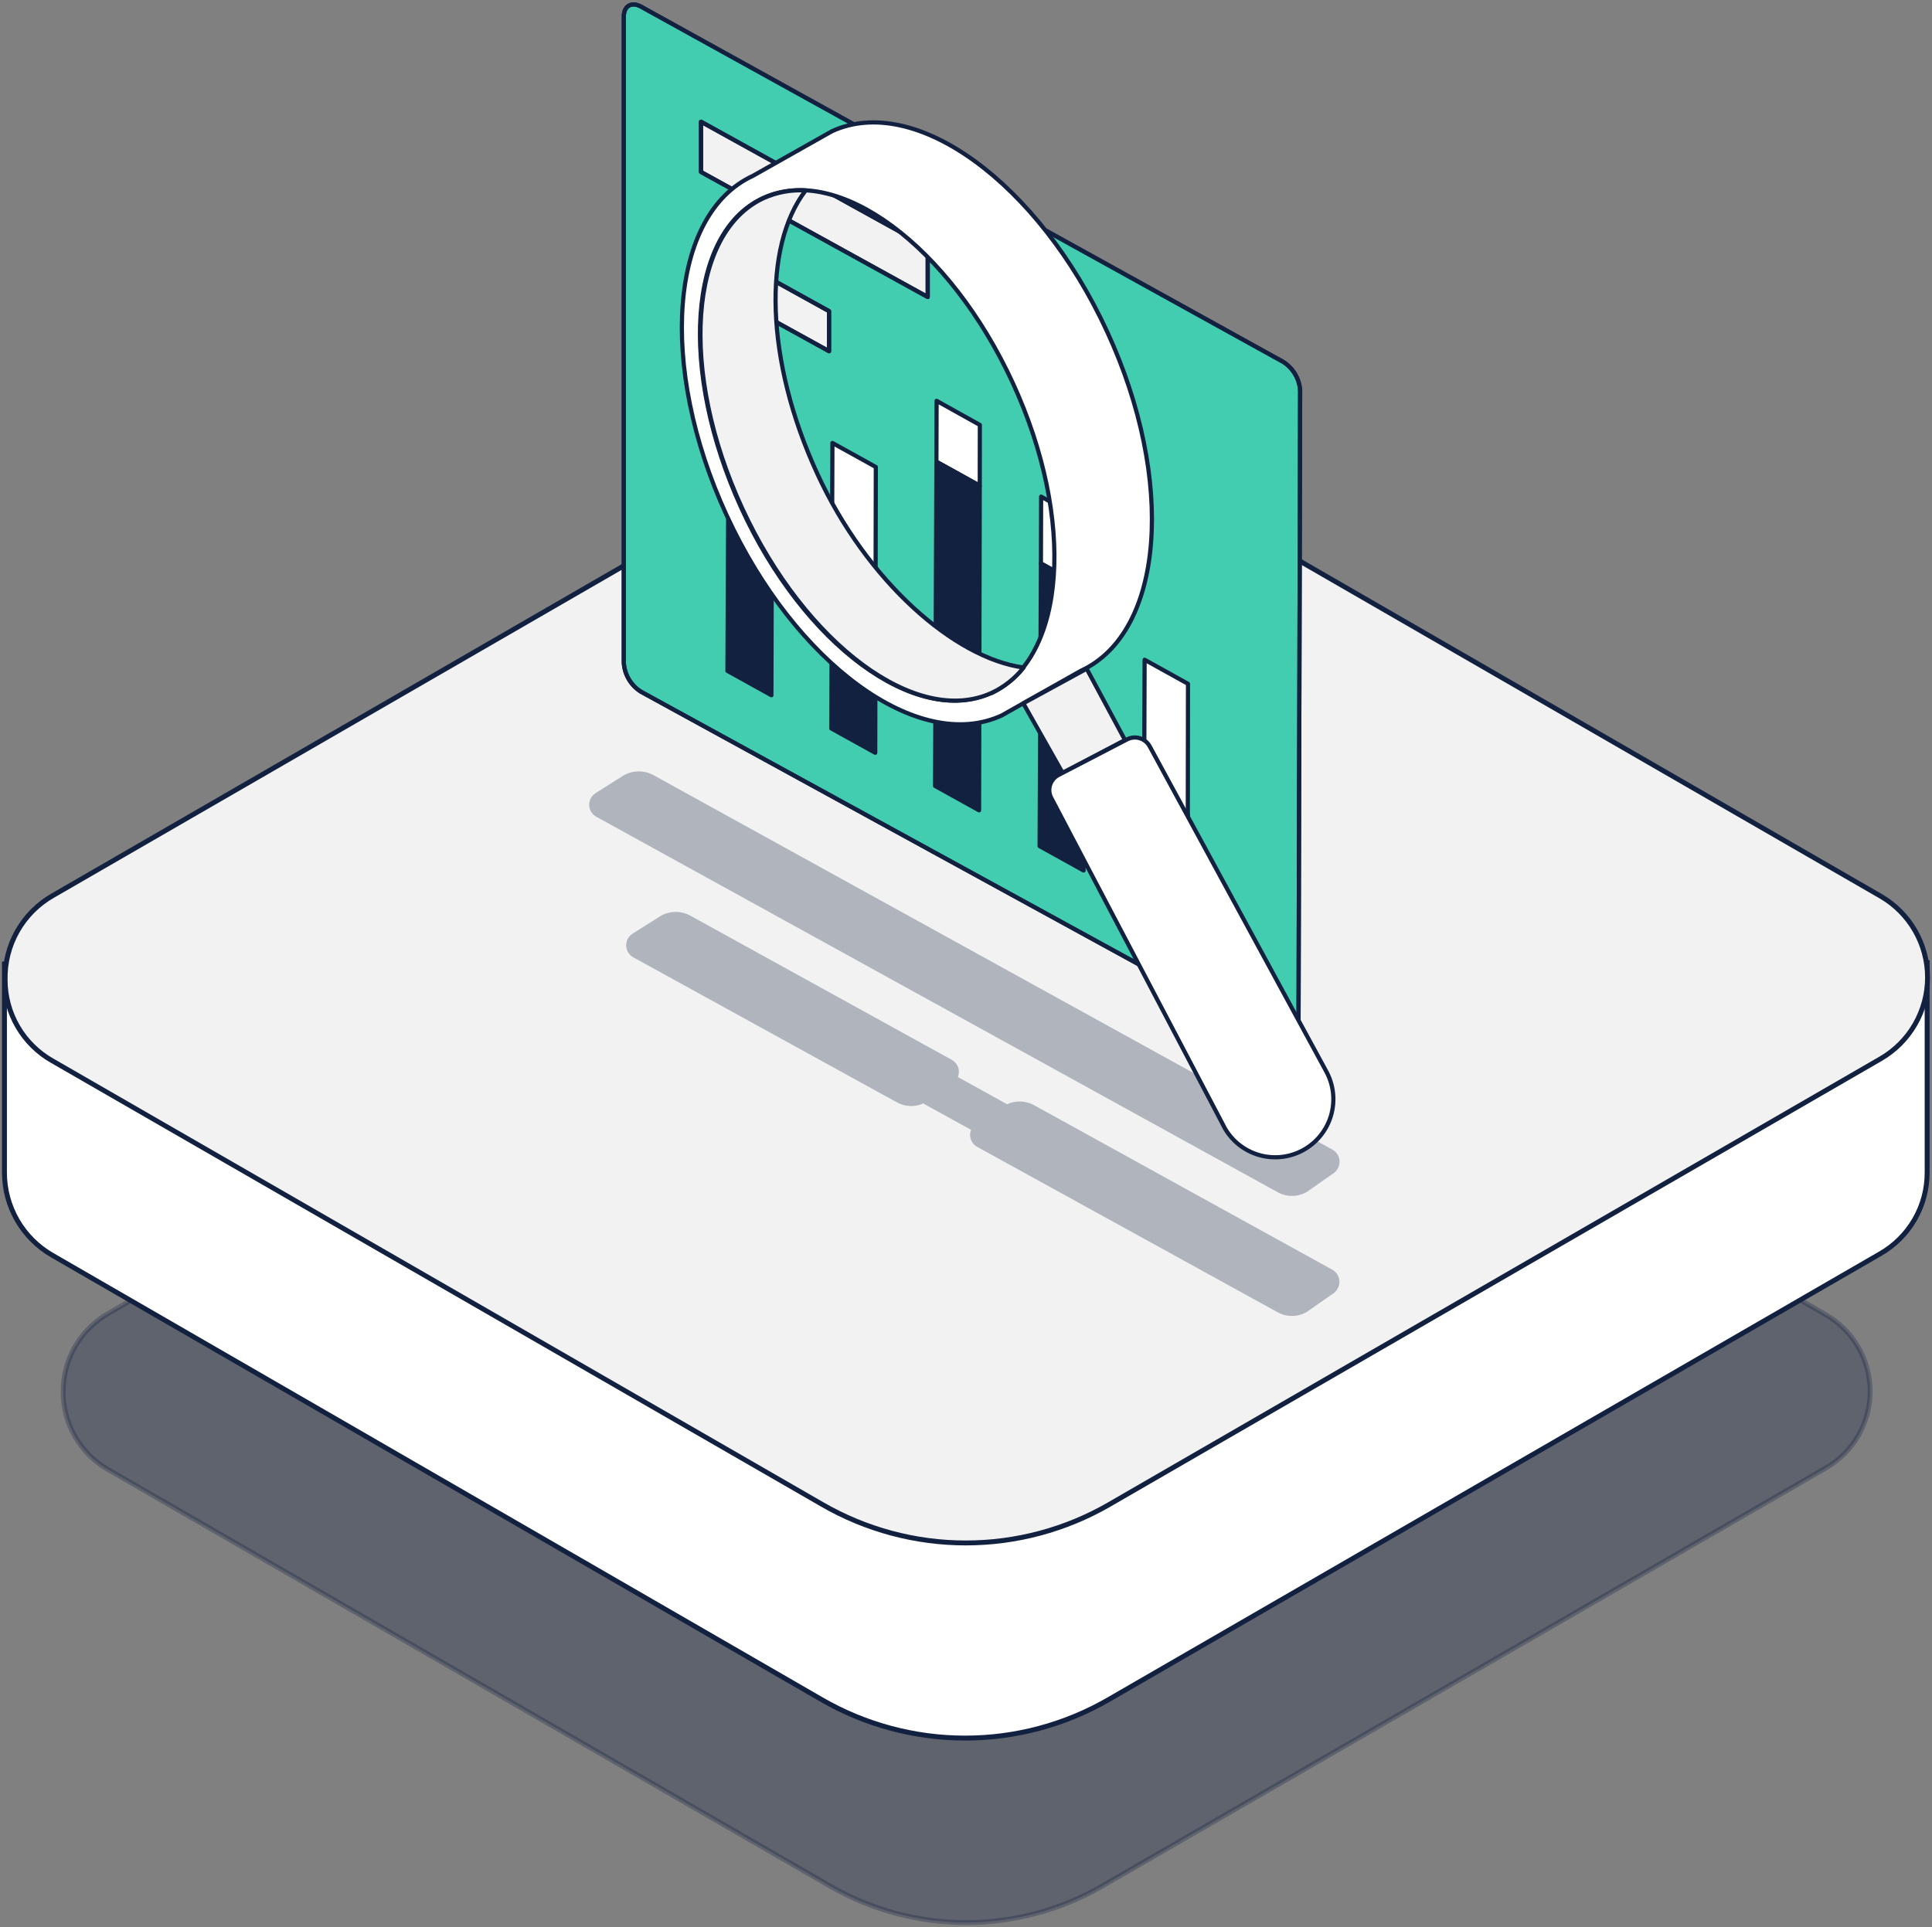
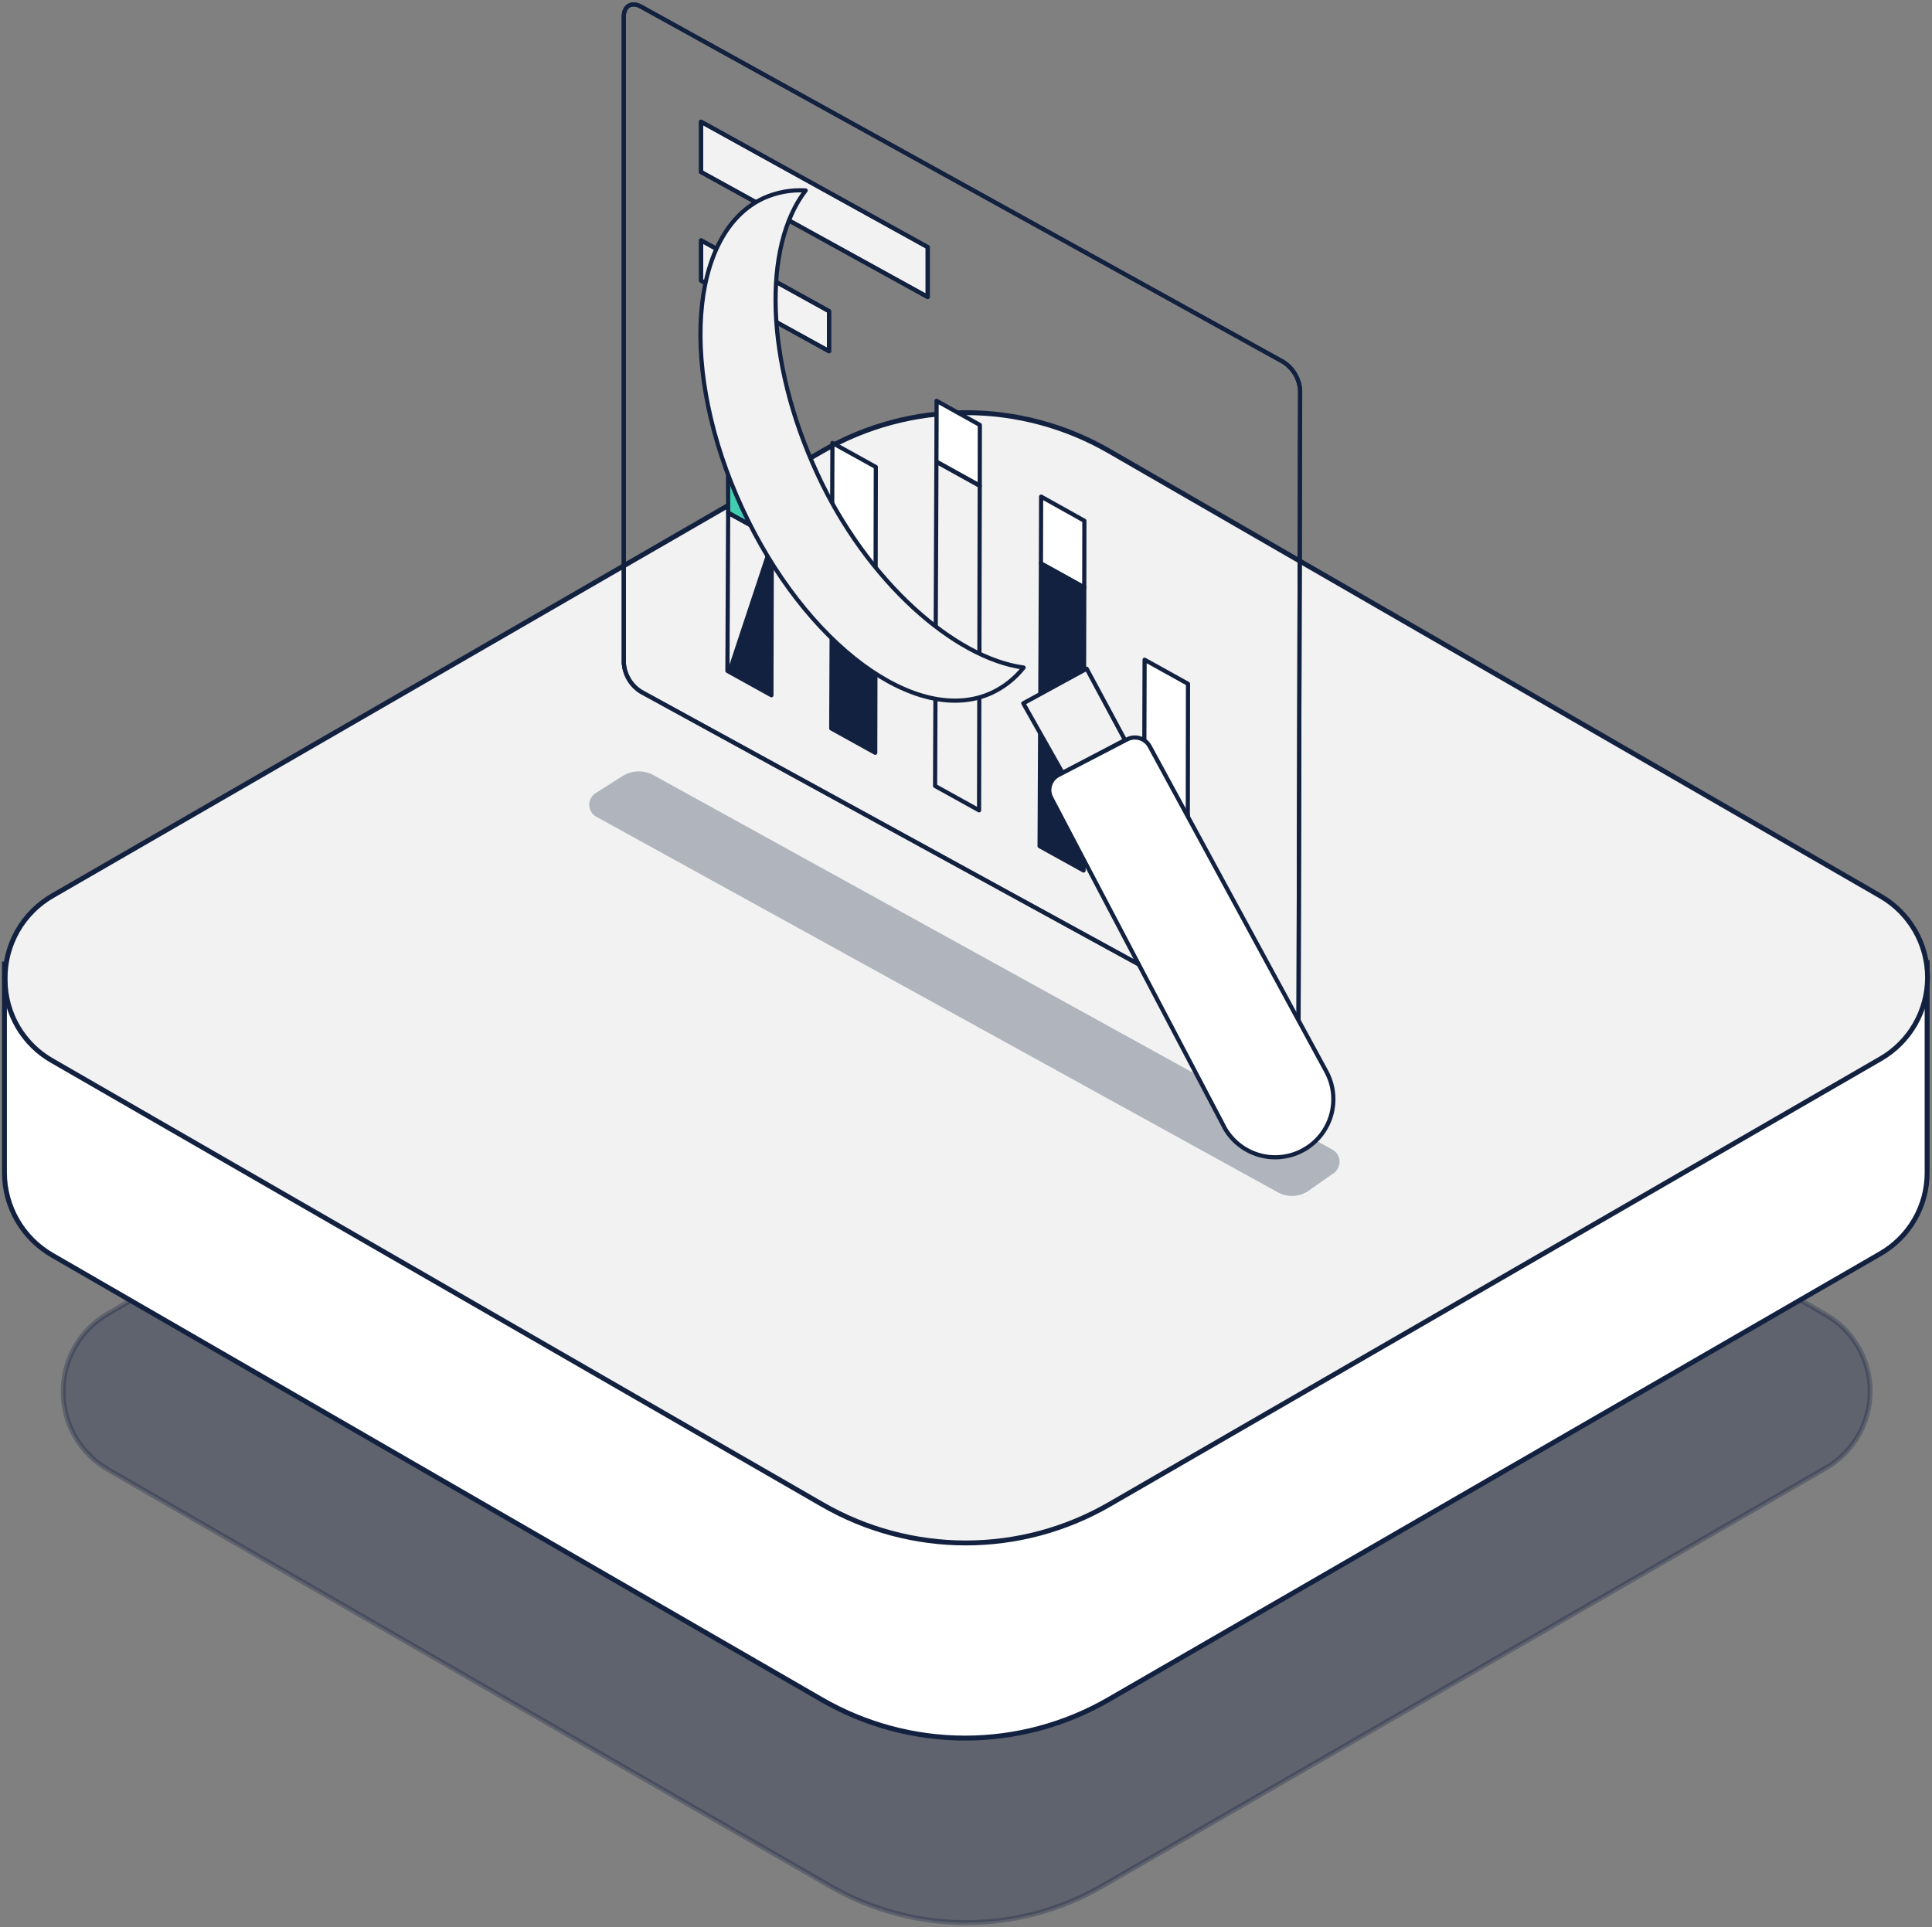
<svg xmlns="http://www.w3.org/2000/svg" width="434" height="433" viewBox="0 0 434 433" fill="none">
  <rect x="0" y="0" width="434" height="433" fill="#808080" stroke="none" />
  <path opacity="0.3" d="M14.198 312.84C14.146 309.242 15.062 305.696 16.85 302.573C18.638 299.451 21.233 296.866 24.363 295.091L186.688 201.336C195.924 196.043 206.384 193.258 217.029 193.258C227.675 193.258 238.135 196.043 247.371 201.336L410.151 295.394C413.176 297.137 415.688 299.646 417.435 302.669C419.181 305.692 420.101 309.121 420.101 312.613C420.101 316.104 419.181 319.533 417.435 322.556C415.688 325.579 413.176 328.088 410.151 329.831L247.371 423.889C238.135 429.182 227.675 431.967 217.029 431.967C206.384 431.967 195.924 429.182 186.688 423.889L24.211 330.135C21.173 328.382 18.648 325.862 16.891 322.827C15.134 319.791 14.205 316.348 14.198 312.84Z" fill="#132140" stroke="#132140" stroke-width="1.104" stroke-miterlimit="10" />
  <path d="M432.907 215.748V263.384C432.929 267.111 431.956 270.777 430.089 274.004C428.223 277.23 425.53 279.901 422.288 281.74L249.039 381.866C239.24 387.531 228.121 390.513 216.802 390.513C205.483 390.513 194.364 387.531 184.564 381.866L11.771 282.043C8.487 280.163 5.759 277.445 3.867 274.168C1.975 270.89 0.986 267.169 1 263.384V216.051C1 223.637 5.096 219.692 11.771 223.333L184.564 323.156C194.364 328.821 205.483 331.803 216.802 331.803C228.121 331.803 239.24 328.821 249.039 323.156L422.288 223.03C428.963 219.389 433.059 223.333 432.907 215.748Z" fill="white" stroke="#132140" stroke-width="1.104" stroke-miterlimit="10" />
  <path d="M1.151 220.148C1.065 216.309 2.02 212.517 3.917 209.178C5.814 205.839 8.58 203.076 11.922 201.185L184.716 101.362C194.515 95.697 205.634 92.715 216.953 92.715C228.272 92.715 239.391 95.697 249.191 101.362L422.439 201.336C425.649 203.188 428.316 205.852 430.17 209.061C432.023 212.27 433 215.911 433 219.617C433 223.323 432.023 226.964 430.17 230.173C428.316 233.382 425.649 236.046 422.439 237.897L249.191 338.023C239.391 343.688 228.272 346.671 216.953 346.671C205.634 346.671 194.515 343.688 184.716 338.023L11.771 238.353C8.544 236.534 5.859 233.889 3.993 230.69C2.127 227.491 1.146 223.852 1.151 220.148Z" fill="#F2F2F2" stroke="#132140" stroke-width="1.104" stroke-linecap="round" stroke-linejoin="round" />
  <g style="mix-blend-mode:multiply" opacity="0.3">
    <path d="M286.948 267.828L133.957 183.507C133.601 183.312 133.287 183.049 133.033 182.732C132.779 182.415 132.591 182.052 132.478 181.662C132.365 181.272 132.33 180.864 132.376 180.461C132.421 180.057 132.546 179.667 132.742 179.312C133.026 178.802 133.447 178.382 133.957 178.098L140.116 174.201C141.147 173.621 142.311 173.316 143.494 173.316C144.677 173.316 145.84 173.621 146.872 174.201L299.333 258.313C299.688 258.511 299.999 258.777 300.251 259.095C300.503 259.414 300.69 259.779 300.8 260.169C300.911 260.56 300.944 260.968 300.896 261.372C300.849 261.775 300.723 262.165 300.525 262.519C300.272 263.006 299.89 263.415 299.421 263.7L293.637 267.751C292.629 268.357 291.479 268.683 290.303 268.696C289.128 268.71 287.97 268.41 286.948 267.828Z" fill="#132140" />
  </g>
-   <path d="M143.991 1.486C141.86 0.316 140.127 1.331 140.127 3.76V148.88C140.201 150.202 140.591 151.487 141.266 152.626C141.94 153.765 142.878 154.726 144.002 155.426L287.809 234.196C289.939 235.366 291.694 234.328 291.694 231.9L292.059 87.794C291.987 86.481 291.601 85.203 290.932 84.07C290.264 82.936 289.333 81.98 288.217 81.282L143.991 1.486Z" fill="#42CCB0" />
  <path d="M143.991 1.486C141.86 0.316 140.127 1.331 140.127 3.76V148.88C140.201 150.202 140.591 151.487 141.266 152.626C141.94 153.765 142.878 154.726 144.002 155.426L287.809 234.196C289.939 235.366 291.694 234.328 291.694 231.9L292.059 87.794C291.987 86.481 291.601 85.203 290.932 84.07C290.264 82.936 289.333 81.98 288.217 81.282L143.991 1.486Z" stroke="#132140" stroke-width="0.938" stroke-linecap="round" stroke-linejoin="round" />
-   <path d="M219.934 182.062L210.055 176.587L210.353 103.734L220.089 109.132L219.934 182.062Z" fill="#132140" />
  <path d="M220.111 95.478L220.089 109.133L210.353 103.735L210.397 90.059L220.111 95.478Z" fill="white" />
  <path d="M219.934 182.062L210.055 176.587L210.353 103.734L220.089 109.132L219.934 182.062Z" stroke="#132140" stroke-width="0.938" stroke-linecap="round" stroke-linejoin="round" />
  <path d="M220.111 95.478L220.089 109.133L210.353 103.735L210.397 90.059L220.111 95.478Z" stroke="#132140" stroke-width="0.938" stroke-linecap="round" stroke-linejoin="round" />
  <path d="M196.61 169.134L186.731 163.659L186.896 126.316L196.687 131.747L196.61 169.134Z" fill="#132140" />
  <path d="M196.743 104.925L196.688 131.748L186.897 126.317L186.996 99.527L196.743 104.925Z" fill="white" />
  <path d="M196.61 169.134L186.731 163.659L186.896 126.316L196.687 131.747L196.61 169.134Z" stroke="#132140" stroke-width="0.938" stroke-linecap="round" stroke-linejoin="round" />
  <path d="M196.743 104.925L196.688 131.748L186.897 126.317L186.996 99.527L196.743 104.925Z" stroke="#132140" stroke-width="0.938" stroke-linecap="round" stroke-linejoin="round" />
-   <path d="M173.286 156.211L163.407 150.736L163.573 115.215L173.375 120.646L173.286 156.211Z" fill="#132140" />
+   <path d="M173.286 156.211L163.407 150.736L173.375 120.646L173.286 156.211Z" fill="#132140" />
  <path d="M173.297 112.156L173.374 120.644L163.572 115.213L163.55 106.758L173.297 112.156Z" fill="#42CCB0" />
  <path d="M173.286 156.211L163.407 150.736L163.573 115.215L173.375 120.646L173.286 156.211Z" stroke="#132140" stroke-width="0.938" stroke-linecap="round" stroke-linejoin="round" />
  <path d="M173.297 112.156L173.374 120.644L163.572 115.213L163.55 106.758L173.297 112.156Z" stroke="#132140" stroke-width="0.938" stroke-linecap="round" stroke-linejoin="round" />
-   <path d="M266.737 208.51L256.858 203.035L257.023 177.691L266.825 183.133L266.737 208.51Z" fill="#132140" />
  <path d="M266.869 153.924L266.825 183.408L257.023 177.977L257.122 148.516L266.869 153.924Z" fill="white" />
  <path d="M266.737 208.51L256.858 203.035L257.023 177.691L266.825 183.133L266.737 208.51Z" stroke="#132140" stroke-width="0.938" stroke-linecap="round" stroke-linejoin="round" />
  <path d="M266.869 153.639L266.825 183.134L257.023 177.692L257.122 148.23L266.869 153.639Z" stroke="#132140" stroke-width="0.938" stroke-linecap="round" stroke-linejoin="round" />
  <path d="M243.413 195.583L233.534 190.108L233.832 126.594L243.568 131.991L243.413 195.583Z" fill="#132140" />
  <path d="M243.59 117.287L243.568 132.277L233.832 126.879L233.876 111.867L243.59 117.287Z" fill="white" />
  <path d="M243.413 195.583L233.534 190.108L233.832 126.594L243.568 131.991L243.413 195.583Z" stroke="#132140" stroke-width="0.938" stroke-linecap="round" stroke-linejoin="round" />
  <path d="M243.59 117.002L243.568 131.992L233.832 126.594L233.876 111.582L243.59 117.002Z" stroke="#132140" stroke-width="0.938" stroke-linecap="round" stroke-linejoin="round" />
  <path d="M157.479 27.352V38.644L208.399 66.725V55.521L157.479 27.352Z" fill="#F2F2F2" stroke="#132140" stroke-width="0.938" stroke-linecap="round" stroke-linejoin="round" />
  <path d="M157.49 54.004V63.055L186.234 78.906V69.91L157.49 54.004Z" fill="#F2F2F2" stroke="#132140" stroke-width="0.938" stroke-linecap="round" stroke-linejoin="round" />
  <path d="M157.49 54.004V63.055L186.234 78.906V69.91L157.49 54.004Z" stroke="#132140" stroke-width="0.938" stroke-linecap="round" stroke-linejoin="round" />
  <path d="M143.991 1.486C141.86 0.316 140.127 1.331 140.127 3.76V148.88C140.201 150.202 140.591 151.487 141.266 152.626C141.94 153.765 142.878 154.726 144.002 155.426L287.809 234.196C289.939 235.366 291.694 234.328 291.694 231.9L292.059 87.794C291.987 86.481 291.601 85.203 290.932 84.07C290.264 82.936 289.333 81.98 288.217 81.282L143.991 1.486Z" stroke="#132140" stroke-width="0.938" stroke-linecap="round" stroke-linejoin="round" />
  <path d="M157.479 27.352V38.644L208.399 66.725V55.521L157.479 27.352Z" stroke="#132140" stroke-width="0.938" stroke-linecap="round" stroke-linejoin="round" />
-   <path d="M248.7 74.513C233.247 41.034 205.551 20.889 186.886 29.488L169.125 39.511C150.426 48.143 147.788 82.296 163.22 115.753C178.651 149.21 206.357 169.377 225.034 160.745L242.784 150.722C261.527 142.123 264.154 107.982 248.7 74.513ZM222.65 155.656C205.794 163.383 180.561 144.839 166.542 114.152C152.523 83.466 154.51 52.337 171.388 44.511C188.265 36.685 213.334 55.318 227.496 86.015C241.658 116.713 239.517 147.83 222.683 155.733L222.65 155.656Z" fill="white" stroke="#132140" stroke-width="0.938" stroke-linecap="round" stroke-linejoin="round" />
  <path d="M229.869 158.021L238.699 173.651L252.718 166.278L244.108 150.25L229.869 158.021Z" fill="#F2F2F2" stroke="#132140" stroke-width="0.938" stroke-linecap="round" stroke-linejoin="round" />
  <path d="M237.717 174.159L253.171 166.134C254.052 165.671 255.08 165.573 256.032 165.863C256.985 166.152 257.785 166.804 258.26 167.679L297.92 240.709C299.575 243.73 299.966 247.284 299.009 250.594C298.051 253.903 295.822 256.699 292.809 258.37C289.782 260.055 286.21 260.469 282.877 259.521C279.545 258.573 276.725 256.341 275.038 253.314C274.986 253.223 274.941 253.127 274.905 253.027L236.161 179.291C235.688 178.404 235.586 177.365 235.878 176.403C236.17 175.441 236.831 174.634 237.717 174.159Z" fill="white" stroke="#132140" stroke-width="0.938" stroke-linecap="round" stroke-linejoin="round" />
  <path d="M183.575 106.382C171.863 80.994 171.322 55.341 180.981 42.79C177.742 42.595 174.504 43.186 171.543 44.512C154.709 52.294 152.535 83.478 166.697 114.153C180.859 144.828 205.971 163.428 222.805 155.657C225.593 154.345 228.038 152.403 229.947 149.983C214.482 147.919 194.712 130.644 183.575 106.382Z" fill="#F2F2F2" stroke="#132140" stroke-width="0.938" stroke-linecap="round" stroke-linejoin="round" />
  <g style="mix-blend-mode:multiply" opacity="0.3">
-     <path d="M299.333 285.304L232.397 248.37C231.462 247.837 230.414 247.535 229.339 247.487C228.264 247.439 227.194 247.647 226.215 248.094L215.177 241.99C215.461 241.294 215.481 240.518 215.233 239.809C214.985 239.099 214.486 238.505 213.83 238.137L155.173 205.784C154.145 205.199 152.983 204.891 151.8 204.891C150.618 204.891 149.456 205.199 148.428 205.784L142.258 209.681C141.75 209.968 141.33 210.387 141.043 210.895C140.652 211.613 140.56 212.456 140.787 213.242C141.015 214.028 141.543 214.691 142.258 215.089L201.434 247.652C202.337 248.162 203.346 248.452 204.382 248.5C205.417 248.548 206.449 248.352 207.395 247.928L218.135 253.845C217.859 254.541 217.845 255.313 218.097 256.018C218.349 256.723 218.849 257.312 219.504 257.675L286.97 294.819C287.984 295.389 289.129 295.681 290.292 295.668C291.455 295.654 292.593 295.335 293.593 294.742L299.377 290.691C299.846 290.405 300.228 289.997 300.481 289.51C300.884 288.799 300.99 287.958 300.775 287.17C300.56 286.382 300.041 285.711 299.333 285.304Z" fill="#132140" />
-   </g>
+     </g>
</svg>